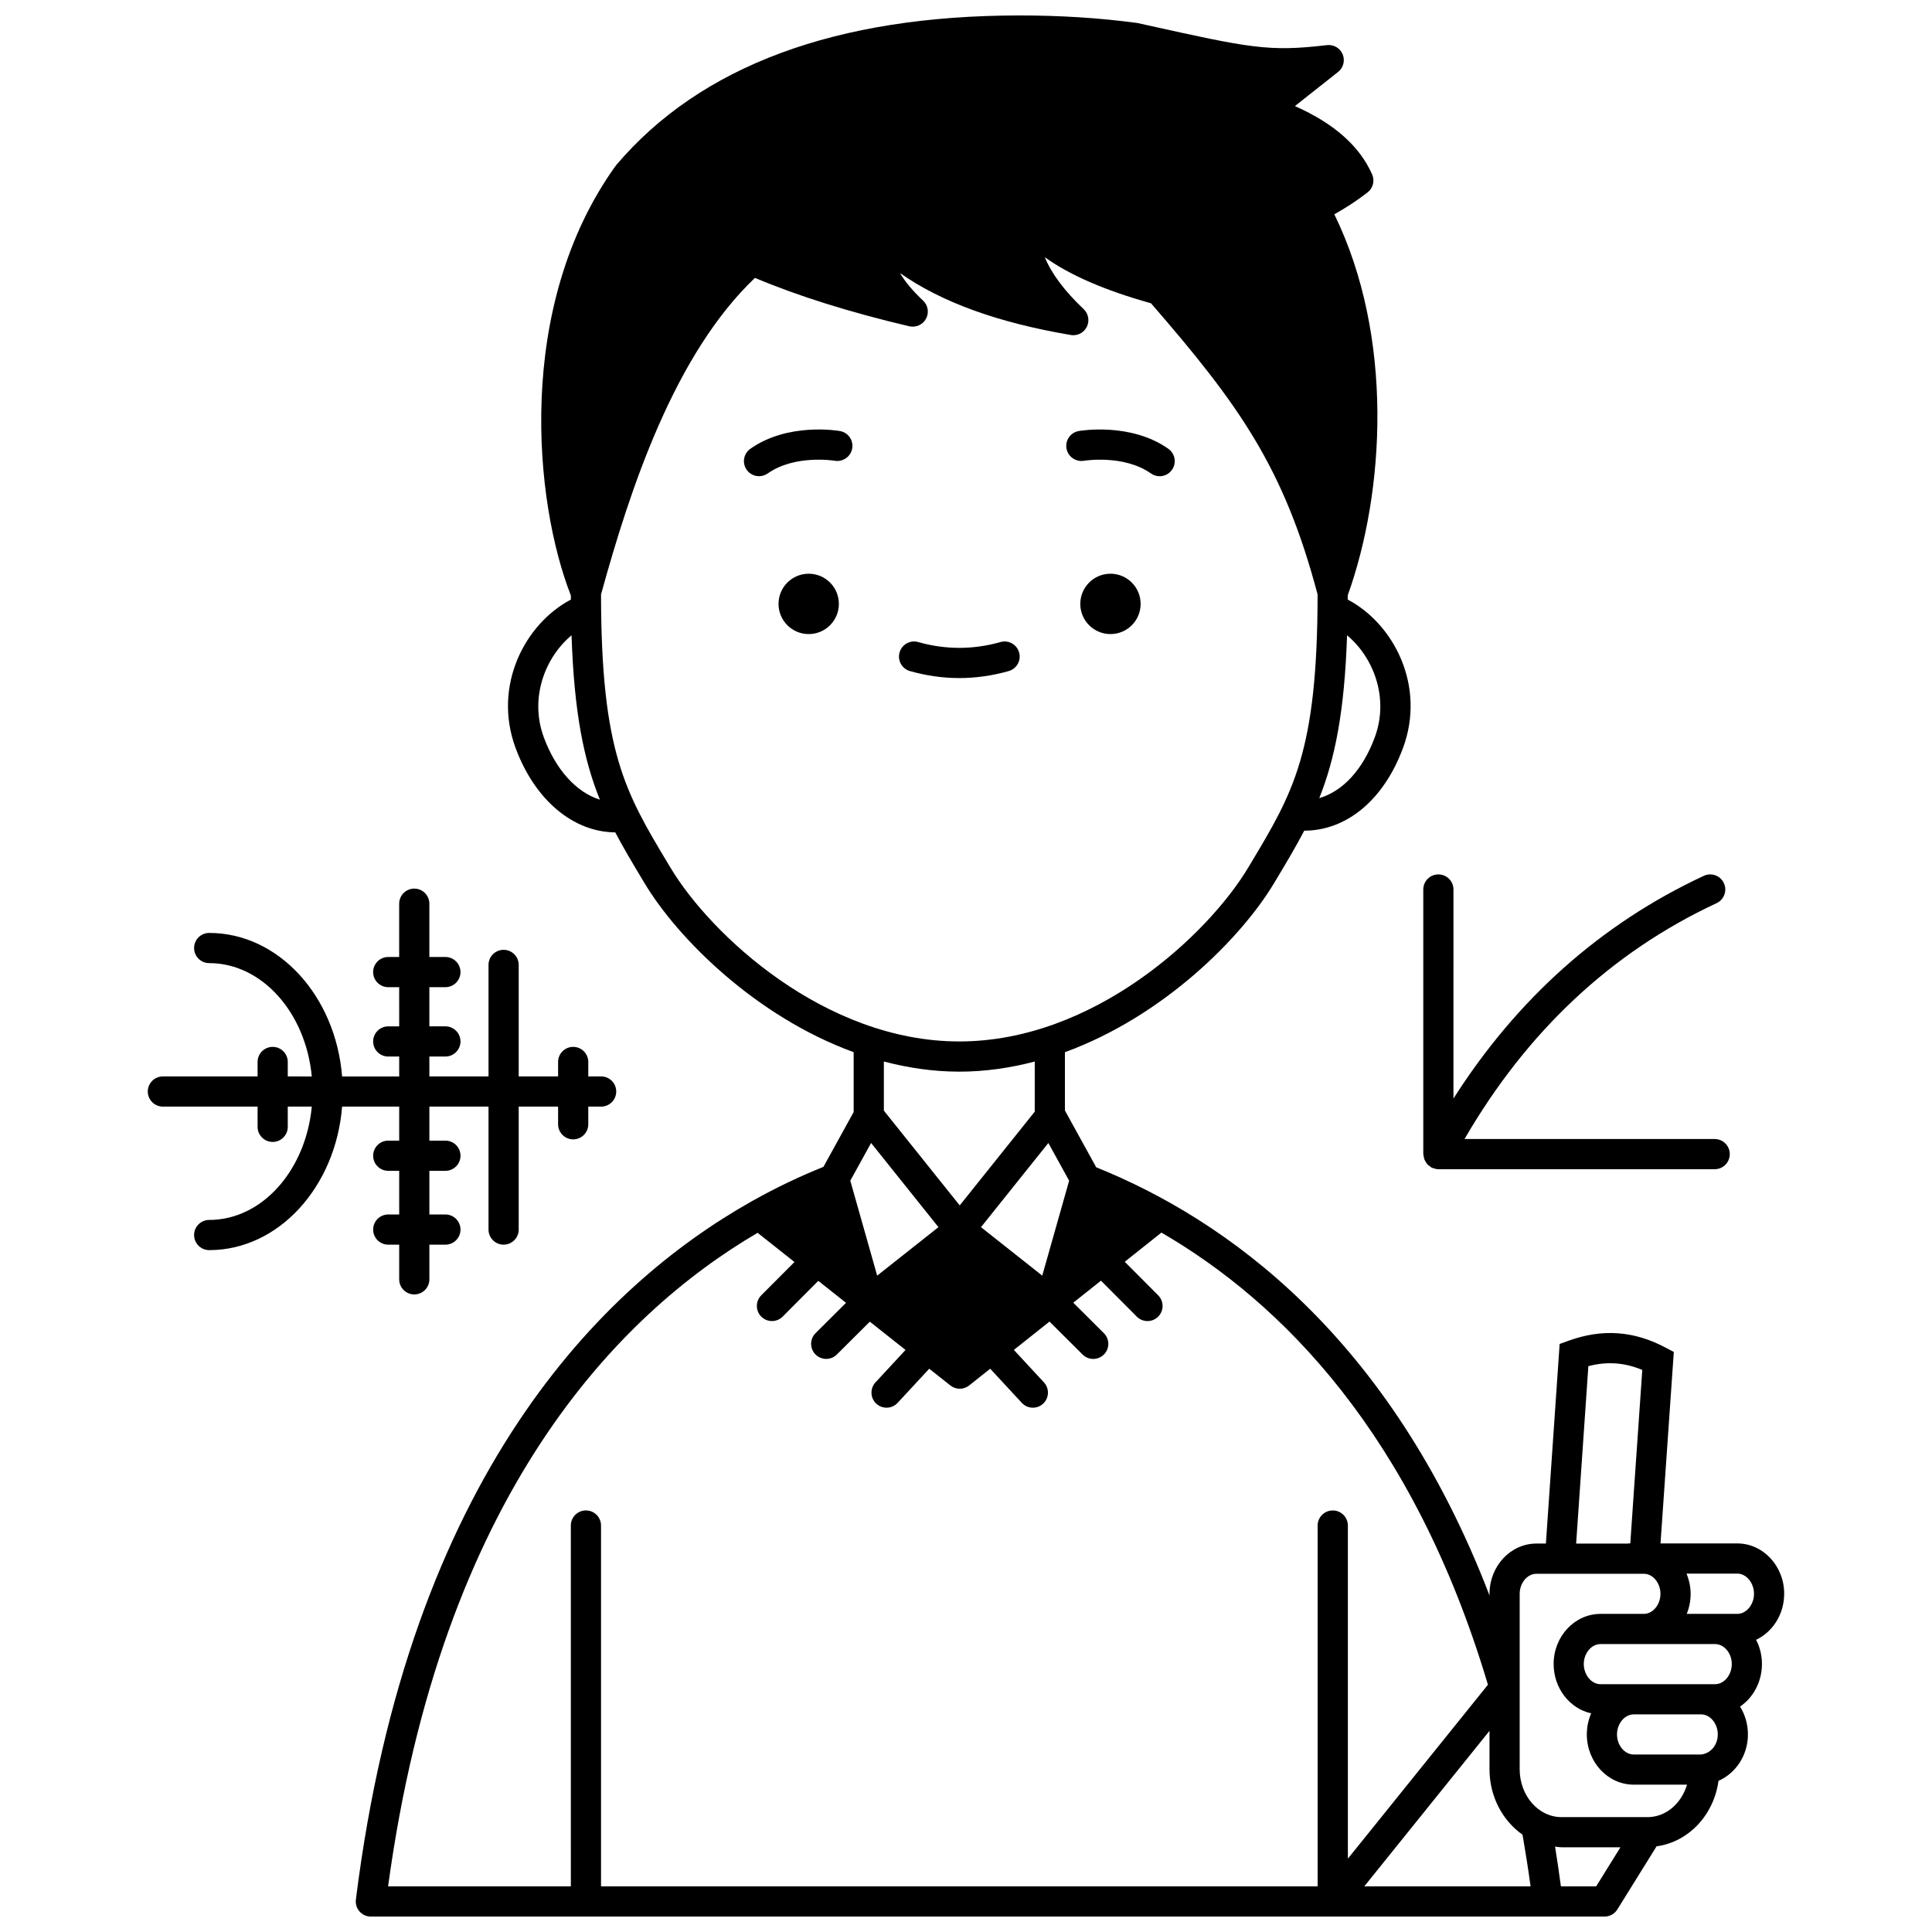
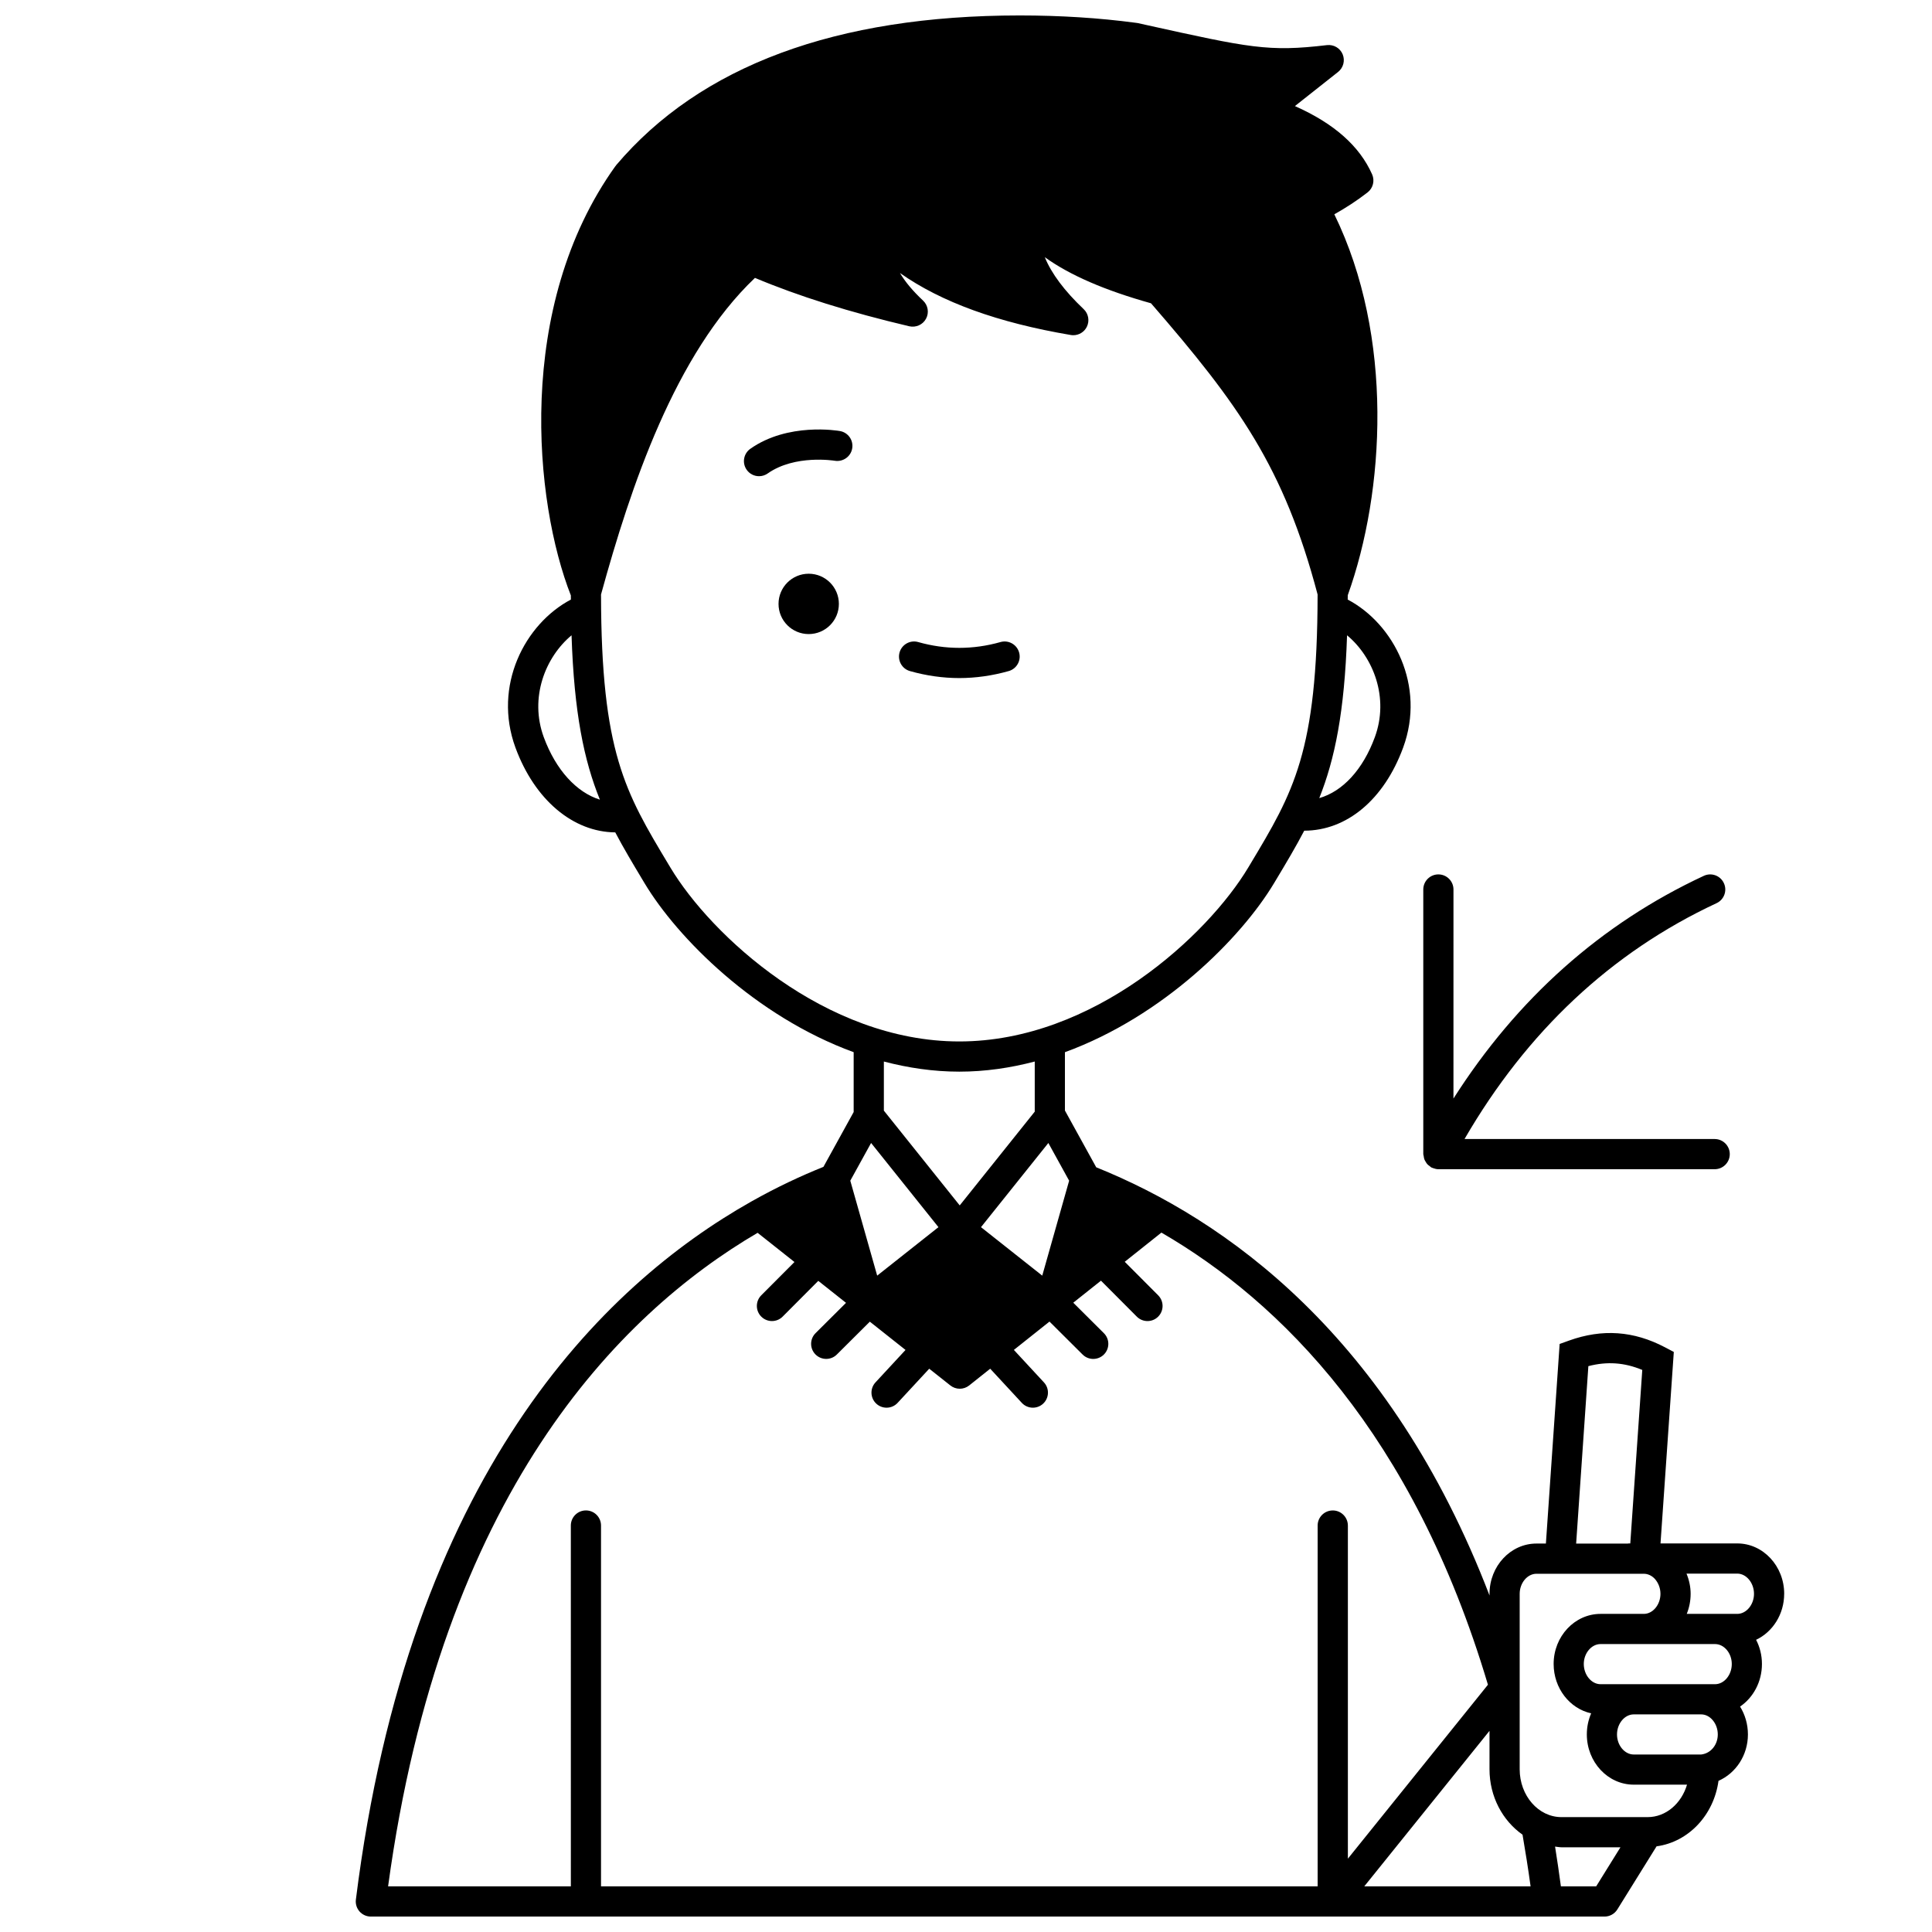
<svg xmlns="http://www.w3.org/2000/svg" width="800px" height="800px" version="1.1" viewBox="144 144 512 512">
  <defs>
    <clipPath id="a">
      <path d="m238 148.09h379v503.81h-379z" />
    </clipPath>
  </defs>
-   <path d="m446.28 304.04c0 4.418-3.578 7.996-7.996 7.996-4.414 0-7.996-3.578-7.996-7.996 0-4.418 3.582-7.996 7.996-7.996 4.418 0 7.996 3.578 7.996 7.996" />
  <path d="m366.31 304.04c0 4.418-3.578 7.996-7.996 7.996s-7.996-3.578-7.996-7.996c0-4.418 3.578-7.996 7.996-7.996s7.996 3.578 7.996 7.996" />
-   <path d="m431.25 266.11c0.109-0.02 10.543-1.727 17.766 3.363 0.699 0.496 1.504 0.73 2.301 0.73 1.254 0 2.496-0.586 3.269-1.695 1.273-1.809 0.84-4.301-0.965-5.574-9.973-7.023-23.191-4.801-23.75-4.703-2.172 0.383-3.613 2.445-3.242 4.617 0.379 2.18 2.484 3.629 4.621 3.262z" />
  <path d="m366.6 258.23c-0.562-0.098-13.766-2.332-23.754 4.703-1.805 1.273-2.238 3.766-0.965 5.57 0.777 1.109 2.016 1.695 3.269 1.695 0.797 0 1.594-0.234 2.301-0.73 7.219-5.082 17.66-3.379 17.77-3.363 2.16 0.355 4.238-1.074 4.617-3.246 0.387-2.172-1.062-4.242-3.238-4.629z" />
  <path d="m411.32 321.84c2.125-0.602 3.359-2.812 2.754-4.934-0.602-2.129-2.828-3.359-4.934-2.754-7.25 2.051-14.57 2.051-21.812 0-2.106-0.609-4.332 0.629-4.934 2.754-0.602 2.129 0.633 4.336 2.754 4.938 4.332 1.227 8.734 1.852 13.082 1.852 4.352-0.004 8.754-0.629 13.09-1.855z" />
  <g clip-path="url(#a)">
    <path d="m616.83 566.38c0-7.363-5.582-13.355-12.434-13.355h-20.344l3.523-50.746-2.305-1.215c-8.316-4.383-16.648-4.969-25.496-1.785l-2.453 0.883-3.644 52.895h-2.504c-6.856 0-12.434 5.973-12.434 13.316v0.453c-26.461-68.949-70.102-99.738-104.23-113.48l-8.293-15.043v-15.461c26.137-9.543 46.742-30.324 55.406-44.77l0.523-0.871c2.766-4.606 5.262-8.793 7.488-13.059 11.258-0.016 21.133-8.207 26.211-22.016 6.027-16.398-2.484-32.805-14.688-39.234 0-0.391 0.012-0.75 0.012-1.148 9.848-27.438 12.281-68.5-3.559-100.95 3-1.684 5.938-3.574 8.812-5.805 1.453-1.129 1.945-3.102 1.203-4.781-3.34-7.508-10.062-13.473-20.461-18.098l11.441-9.043c1.402-1.113 1.898-3.016 1.215-4.672-0.684-1.648-2.348-2.637-4.164-2.438-15.508 1.836-20.48 0.73-48.117-5.391l-2.031-0.453c-0.172-0.035-0.379-0.062-0.578-0.078-9.648-1.289-19.969-1.941-30.684-1.941-48.664 0-84.652 13.352-106.96 39.676-0.039 0.043-0.047 0.105-0.082 0.148-0.031 0.043-0.082 0.062-0.117 0.109-26.711 37.266-21.484 89.148-11.809 113.76 0 0.379 0.008 0.723 0.012 1.105-12.203 6.43-20.715 22.836-14.691 39.238 5.094 13.859 15.273 22.367 26.449 22.461 2.164 4.109 4.582 8.164 7.25 12.605l0.523 0.875c8.668 14.445 29.27 35.227 55.406 44.77v15.859l-8.012 14.531c-5.801 2.328-12.188 5.289-18.934 9.086-0.078 0.039-0.156 0.078-0.23 0.129-39.43 22.258-90.684 72.5-104.74 184.97-0.145 1.141 0.211 2.281 0.969 3.144 0.758 0.859 1.852 1.352 3 1.352h311.88 0.008 15.043c1.383 0 2.668-0.715 3.398-1.887l10.395-16.727c8.465-1.156 15.168-8.262 16.414-17.359 4.598-2.019 7.797-6.789 7.797-12.293 0-2.727-0.77-5.266-2.082-7.383 3.484-2.367 5.797-6.547 5.797-11.293 0-2.324-0.562-4.508-1.547-6.406 4.379-2.066 7.438-6.754 7.438-12.188zm-51.898-60.336c4.934-1.293 9.578-0.969 14.289 1.004l-3.18 45.98h-0.48c-0.066 0-0.125 0.035-0.191 0.039h-13.676zm-137.6-49.148-7.125 25.16-16.234-12.844 17.852-22.309zm-28.996 6.551-20.102-25.117v-13.016c6.422 1.684 13.105 2.684 19.992 2.684s13.57-0.996 19.992-2.684v13.285zm102.65-151.09c6.957 5.789 11.207 16.535 7.359 27.004-3.18 8.645-8.539 14.367-14.723 16.148 4.121-10.32 6.688-22.824 7.363-43.152zm-212.88 27.008c-3.848-10.473 0.402-21.215 7.359-27.004 0.684 20.59 3.297 33.16 7.512 43.555-6.172-1.914-11.668-7.856-14.871-16.551zm33.582 34.586-0.527-0.875c-11.488-19.137-17.828-29.738-17.883-71.531 7.856-28.574 19.598-63.734 40.793-83.902 11.48 4.828 25.055 9.094 40.898 12.824 1.77 0.395 3.582-0.406 4.438-2 0.859-1.594 0.535-3.566-0.785-4.805-2.688-2.523-4.727-4.949-6.125-7.309 10.992 7.738 25.93 13.148 45.27 16.426 0.223 0.039 0.449 0.055 0.668 0.055 1.496 0 2.894-0.84 3.578-2.211 0.785-1.574 0.453-3.481-0.824-4.691-5.094-4.832-8.539-9.438-10.309-13.777 6.652 4.793 15.973 8.809 28.148 12.219 23.172 26.719 35.215 43.387 44.148 77.172-0.051 41.801-6.402 52.398-17.887 71.539l-0.523 0.871c-10.676 17.801-40.906 46.039-76.539 46.039-35.637 0-65.863-28.238-76.539-46.043zm53.16 72.949 17.852 22.309-16.238 12.848-7.125-25.164zm122.34 97.387c-2.211 0-4 1.793-4 4v95.621h-189.91v-95.629c0-2.207-1.789-4-4-4-2.211 0-4 1.793-4 4l0.004 95.629h-48.434c14.133-103.91 60.957-151.52 97.926-173.2l9.766 7.738-8.797 8.824c-1.562 1.562-1.555 4.094 0.008 5.656 0.781 0.777 1.801 1.168 2.824 1.168 1.027 0 2.051-0.391 2.832-1.176l9.445-9.477 7.352 5.824-8.07 8.031c-1.566 1.559-1.574 4.086-0.016 5.652 0.781 0.785 1.809 1.176 2.836 1.176 1.02 0 2.043-0.387 2.82-1.168l8.742-8.699 9.457 7.492-7.957 8.594c-1.504 1.621-1.406 4.152 0.215 5.648 0.77 0.711 1.746 1.062 2.719 1.062 1.074 0 2.148-0.434 2.93-1.285l8.375-9.043 5.606 4.438c0.727 0.578 1.605 0.867 2.488 0.867 0.879 0 1.758-0.289 2.488-0.867l5.578-4.438 8.371 9.043c0.785 0.852 1.859 1.285 2.93 1.285 0.973 0 1.945-0.352 2.719-1.062 1.621-1.5 1.719-4.031 0.215-5.648l-7.965-8.602 9.441-7.508 8.77 8.73c0.777 0.777 1.801 1.168 2.82 1.168 1.027 0 2.055-0.391 2.836-1.176 1.559-1.566 1.551-4.094-0.016-5.652l-8.109-8.074 7.34-5.836 9.496 9.527c0.781 0.785 1.805 1.176 2.832 1.176 1.023 0 2.043-0.387 2.824-1.168 1.562-1.559 1.566-4.09 0.008-5.656l-8.859-8.887 9.719-7.734c31.707 18.395 66.723 53.379 86.531 119.82l-37.117 46.094v-88.281c-0.008-2.211-1.797-4-4.008-4zm8.355 99.621 33.191-41.215v10.184c0 7.273 3.5 13.648 8.754 17.332 0.77 4.484 1.5 9.051 2.133 13.695h-44.078zm61.457 0h-9.344c-0.477-3.551-0.992-7.066-1.547-10.543 0.566 0.055 1.117 0.184 1.695 0.184h15.633zm13.637-18.352h-22.832c-6.106 0-11.074-5.688-11.074-12.676v-20.926c0.012-0.078-0.004-0.16 0-0.238v-25.336c0-2.883 2.035-5.316 4.438-5.316h28.516c1.059 0.016 2.109 0.527 2.875 1.367 0.953 1.078 1.477 2.481 1.477 3.949 0 2.883-2.016 5.316-4.402 5.316h-11.473c-6.856 0-12.434 5.953-12.434 13.273 0 6.445 4.277 11.844 9.945 13.082-0.738 1.699-1.148 3.594-1.148 5.586 0 7.34 5.578 13.316 12.43 13.316h14.121c-1.477 4.981-5.574 8.602-10.438 8.602zm14.199-16.594h-17.879c-2.406 0-4.434-2.434-4.434-5.316 0-2.883 2.031-5.316 4.434-5.316 0.008 0 0.012-0.004 0.02-0.004h17.836c0.008 0 0.012 0.004 0.02 0.004 2.383 0 4.398 2.434 4.398 5.316 0.004 2.672-1.777 5.008-4.394 5.316zm3.676-18.633h-3.672c-0.008 0-0.012-0.004-0.02-0.004h-17.875c-0.008 0-0.012 0.004-0.02 0.004h-8.766c-2.406 0-4.438-2.453-4.438-5.359 0-2.859 2.035-5.277 4.438-5.277h30.348c2.406 0 4.434 2.414 4.434 5.277 0.008 2.902-2.019 5.359-4.43 5.359zm5.879-18.633h-13.387c0.664-1.633 1.031-3.426 1.031-5.316 0-1.863-0.395-3.672-1.094-5.359h13.449c2.406 0 4.438 2.453 4.438 5.359 0 2.879-2.035 5.316-4.438 5.316z" />
  </g>
  <path d="m521.46 451.21c0.09 0.238 0.219 0.445 0.352 0.664 0.133 0.219 0.25 0.441 0.43 0.637 0.188 0.207 0.414 0.363 0.645 0.527 0.148 0.109 0.258 0.262 0.426 0.348 0.066 0.035 0.145 0.047 0.211 0.078 0.094 0.043 0.188 0.07 0.285 0.109 0.453 0.168 0.914 0.281 1.379 0.281h0.004 73.215c2.211 0 4-1.793 4-4 0-2.207-1.789-4-4-4h-66.293c16.477-28.426 38.871-49.5 66.793-62.504 2.004-0.934 2.871-3.312 1.934-5.312-0.922-1.996-3.297-2.871-5.309-1.934-27.219 12.676-49.465 32.516-66.352 59.023l0.004-55.402c0-2.207-1.789-4-4-4-2.211 0-4 1.793-4 4v70.129c0 0.188 0.082 0.352 0.109 0.531 0.043 0.285 0.07 0.555 0.168 0.824z" />
-   <path d="m249.79 446.28h-2.902c-2.211 0-4 1.793-4 4 0 2.207 1.789 4 4 4h2.902v11.57h-2.902c-2.211 0-4 1.793-4 4 0 2.207 1.789 4 4 4h2.902v9.188c0 2.207 1.789 4 4 4 2.211 0 4-1.793 4-4v-9.188h4.246c2.211 0 4-1.793 4-4 0-2.207-1.789-4-4-4h-4.246v-11.57h4.246c2.211 0 4-1.793 4-4 0-2.207-1.789-4-4-4h-4.246v-9.016h15.672v32.582c0 2.207 1.789 4 4 4 2.211 0 4-1.793 4-4v-32.582h10.438v4.68c0 2.207 1.789 4 4 4 2.211 0 4-1.793 4-4v-4.68h3.406c2.211 0 4-1.793 4-4s-1.789-4-4-4h-3.406v-3.832c0-2.207-1.789-4-4-4-2.211 0-4 1.793-4 4v3.832h-10.438v-29.551c0-2.207-1.789-4-4-4-2.211 0-4 1.793-4 4v29.551h-15.672l-0.004-5.273h4.246c2.211 0 4-1.793 4-4s-1.789-4-4-4h-4.246v-10.379h4.246c2.211 0 4-1.793 4-4s-1.789-4-4-4h-4.246v-14.121c0-2.207-1.789-4-4-4-2.211 0-4 1.793-4 4v14.121h-2.902c-2.211 0-4 1.793-4 4s1.789 4 4 4h2.902l0.004 10.383h-2.902c-2.211 0-4 1.793-4 4 0 2.207 1.789 4 4 4h2.902v5.273h-15.129c-1.703-21.305-16.84-38.031-35.223-38.031-2.211 0-4 1.793-4 4s1.789 4 4 4c14.016 0 25.59 13.148 27.191 30.031l-6.367-0.004v-3.832c0-2.207-1.789-4-4-4-2.211 0-4 1.793-4 4v3.832h-25.098c-2.211 0-4 1.793-4 4s1.789 4 4 4h25.098v5.359c0 2.207 1.789 4 4 4 2.211 0 4-1.793 4-4v-5.359h6.367c-1.598 16.883-13.172 30.031-27.191 30.031-2.211 0-4 1.793-4 4s1.789 4 4 4c18.383 0 33.52-16.727 35.223-38.031h15.129z" />
</svg>